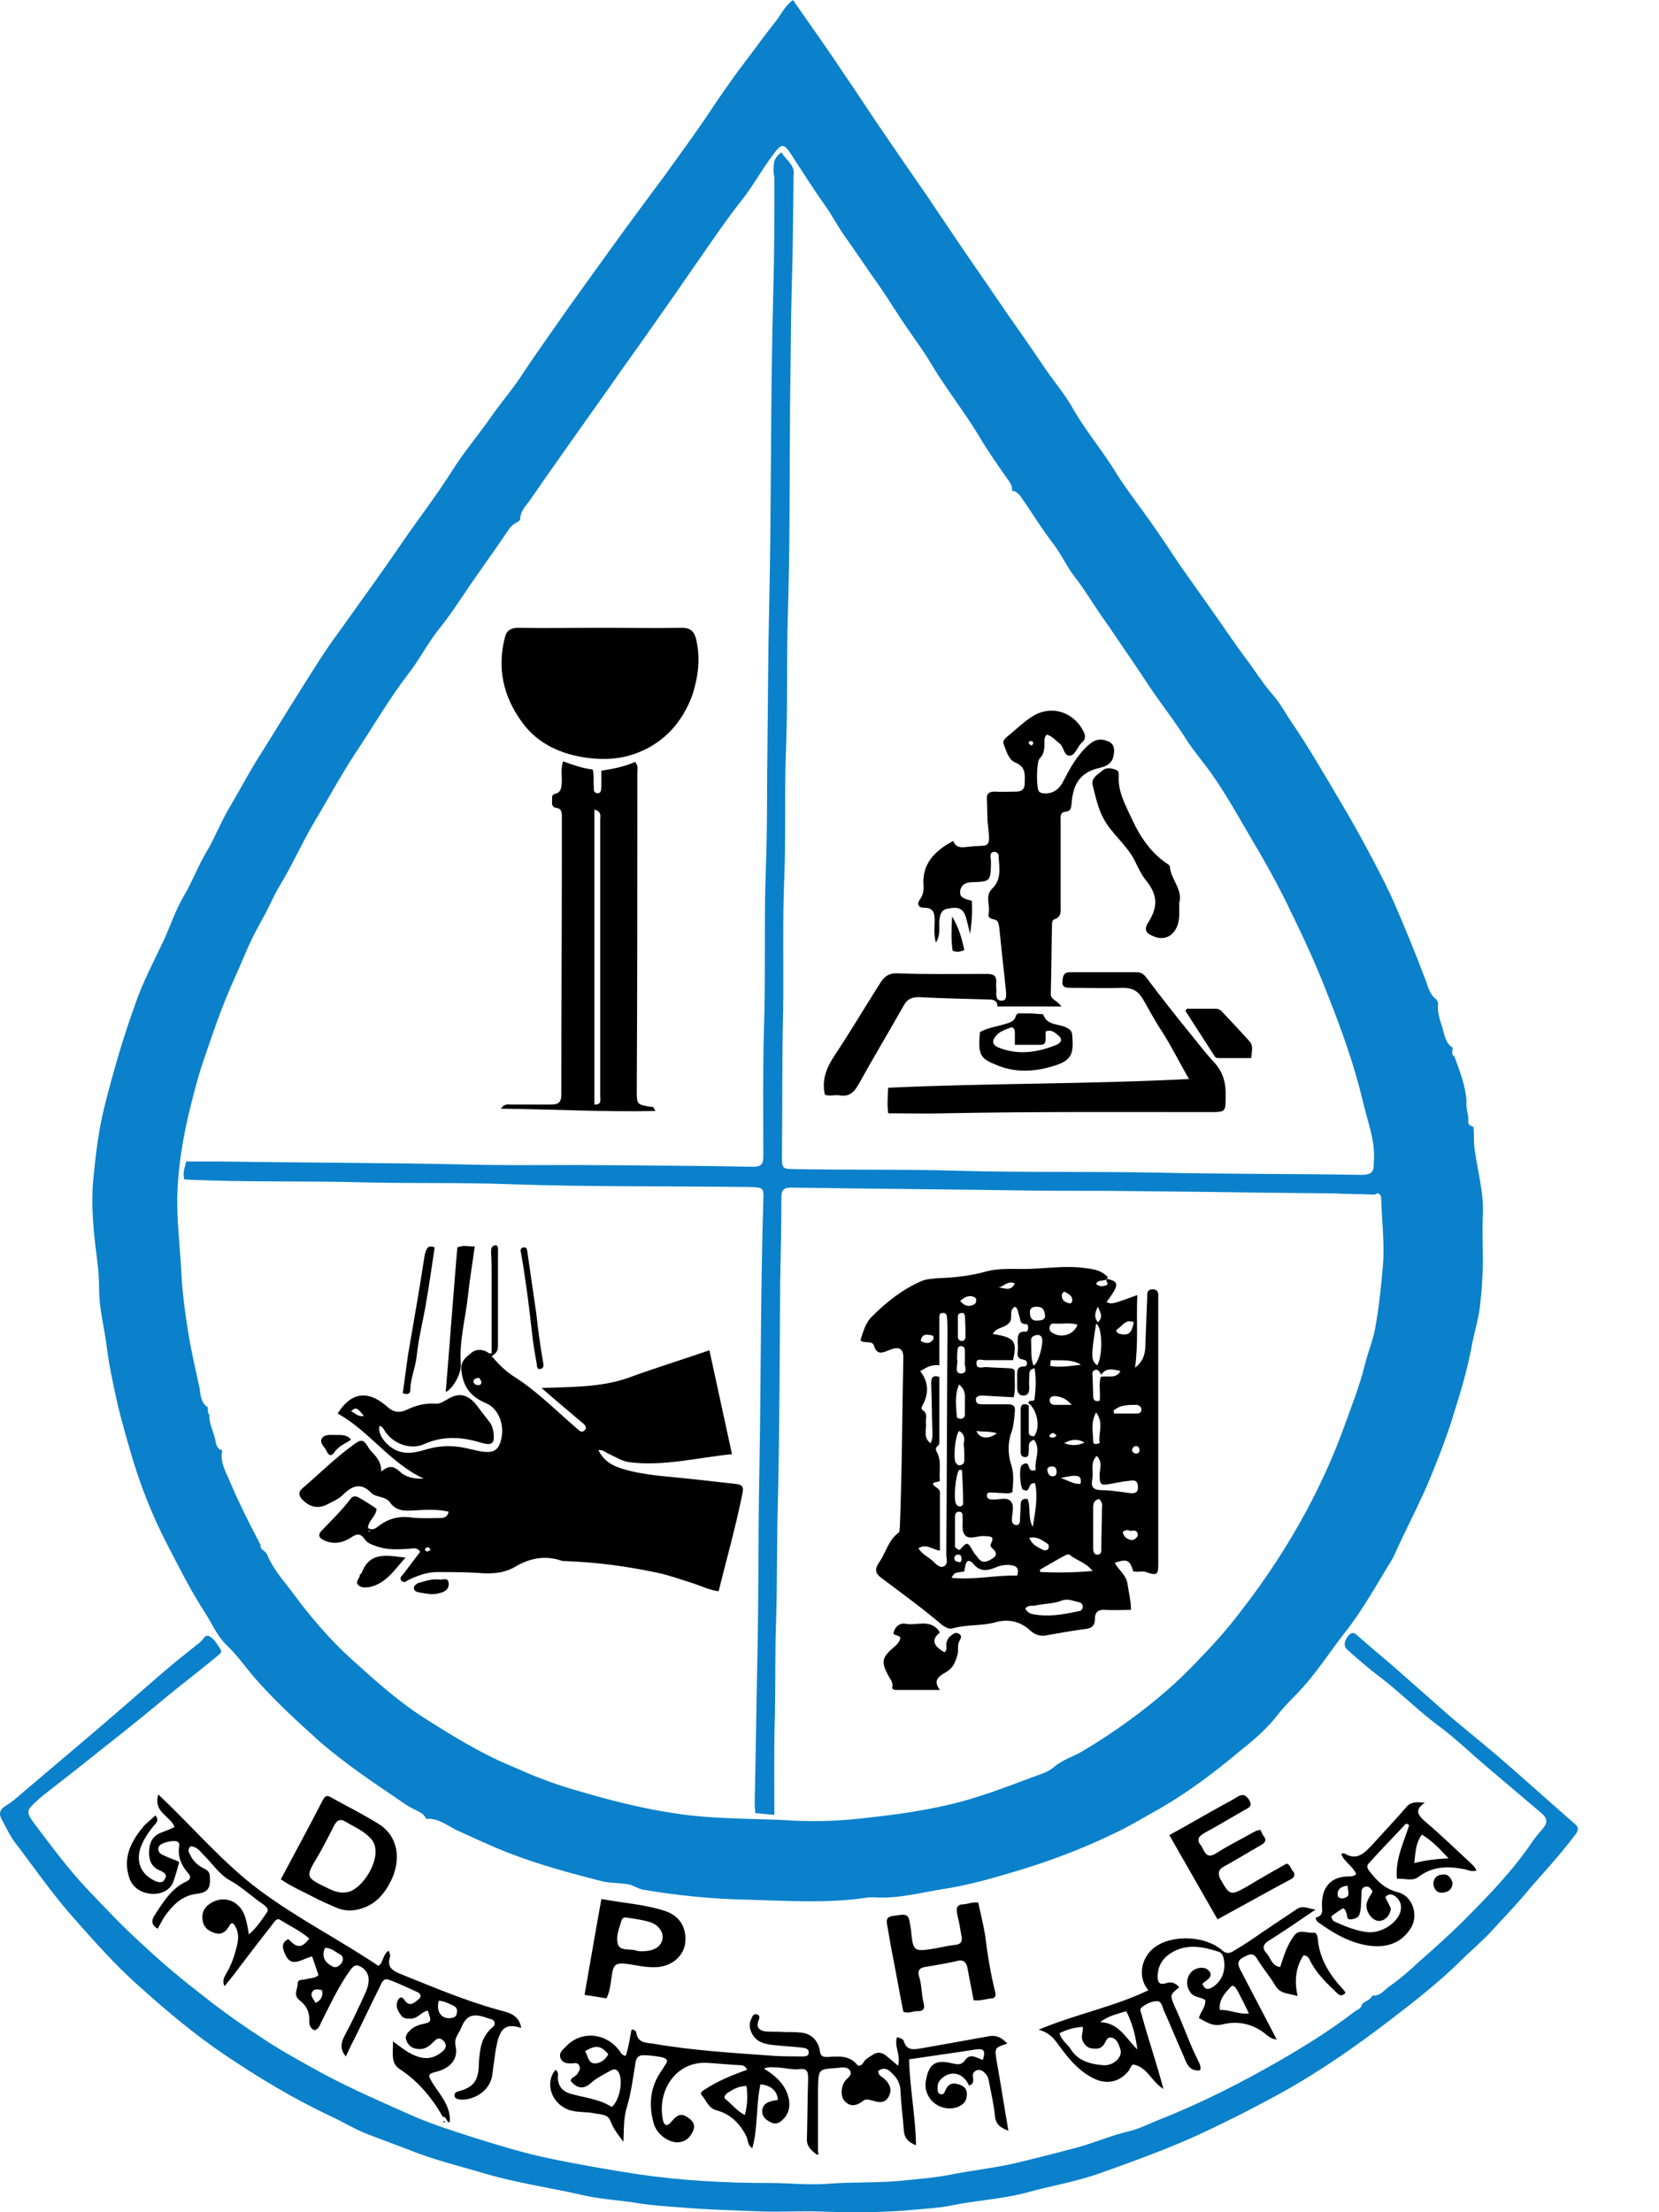
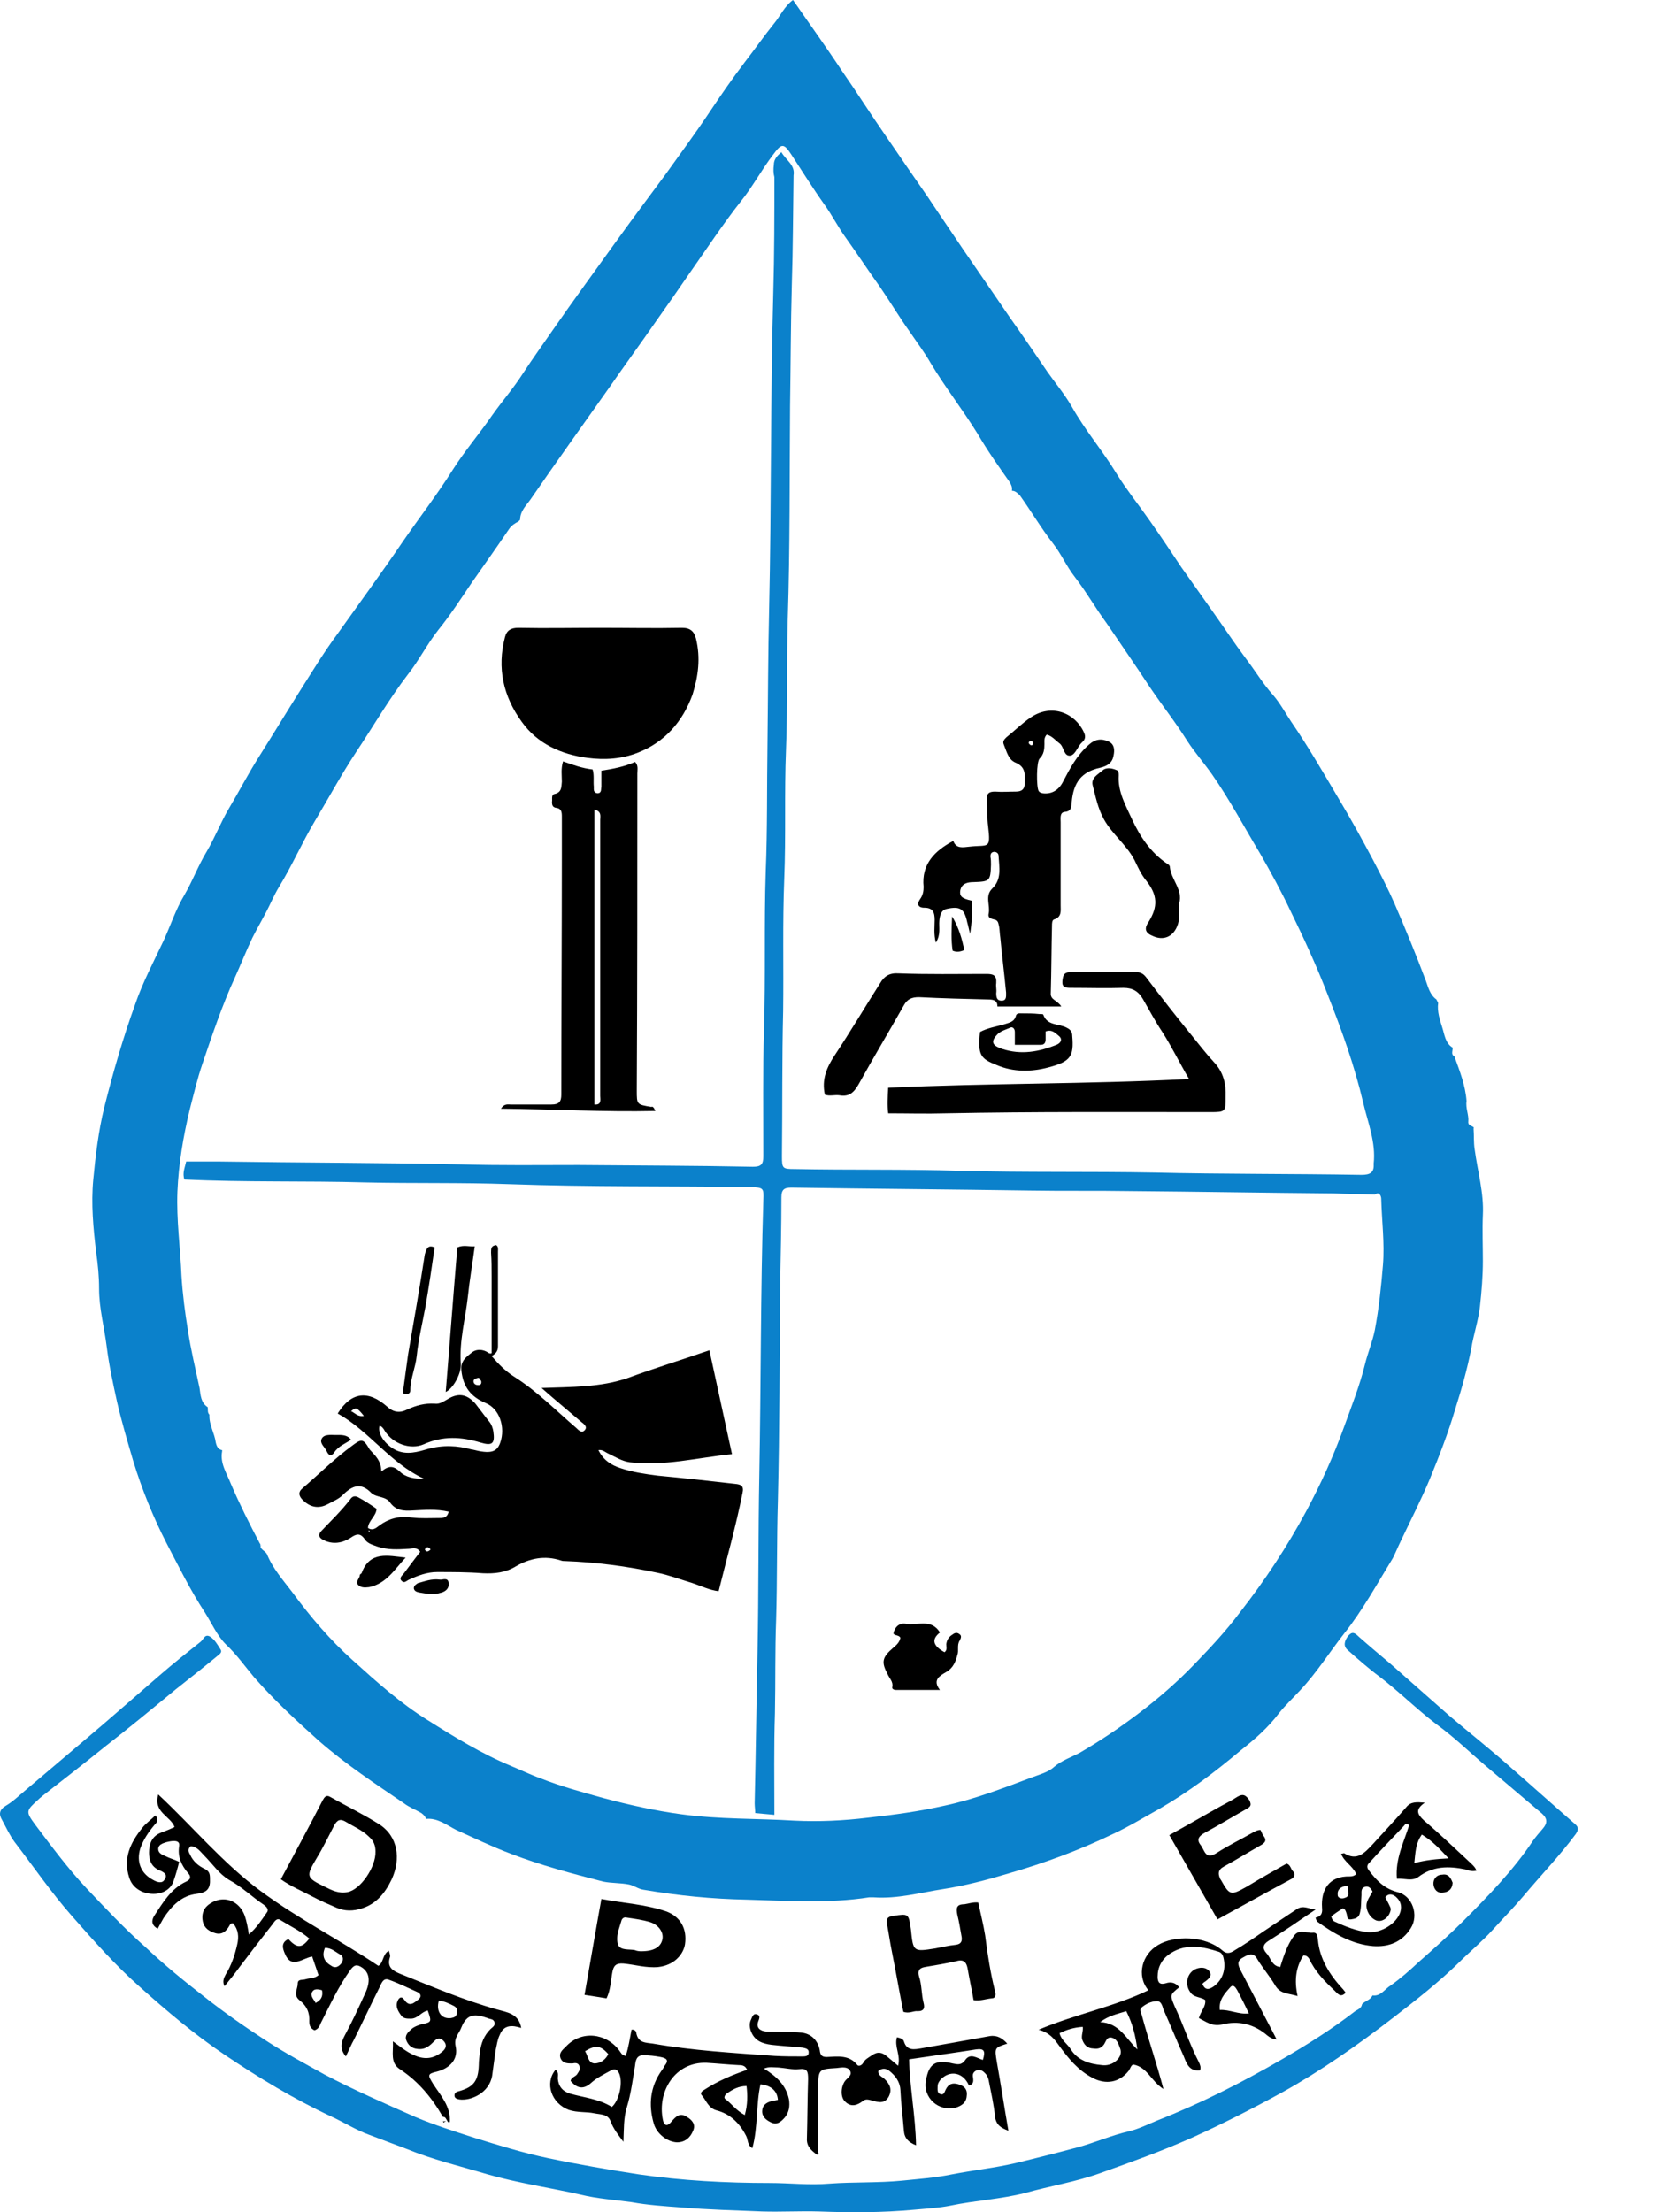
<svg xmlns="http://www.w3.org/2000/svg" width="18" height="24" viewBox="0 0 18 24" fill="none">
  <path d="M15.78 11.46C15.837 11.618 15.9 11.775 15.912 11.946C15.9 12.021 15.938 12.097 15.931 12.166C15.925 12.21 15.963 12.21 15.988 12.229C15.988 12.236 15.994 12.236 15.988 12.242C15.994 12.317 15.988 12.393 16 12.469C16.032 12.708 16.101 12.941 16.089 13.181C16.082 13.344 16.089 13.514 16.089 13.678C16.089 13.842 16.076 14.006 16.057 14.176C16.038 14.334 15.988 14.478 15.963 14.63C15.919 14.857 15.856 15.077 15.786 15.297C15.711 15.55 15.616 15.795 15.515 16.041C15.421 16.268 15.307 16.488 15.2 16.715C15.169 16.778 15.144 16.841 15.112 16.904C14.942 17.181 14.784 17.471 14.583 17.723C14.425 17.925 14.287 18.145 14.11 18.334C14.035 18.416 13.947 18.498 13.877 18.586C13.758 18.744 13.613 18.87 13.461 18.99C13.184 19.223 12.901 19.437 12.586 19.62C12.416 19.714 12.252 19.815 12.075 19.897C11.71 20.073 11.332 20.212 10.941 20.325C10.708 20.395 10.469 20.458 10.229 20.495C9.984 20.533 9.738 20.602 9.48 20.584C9.461 20.584 9.448 20.584 9.429 20.584C8.988 20.653 8.541 20.621 8.1 20.609C7.728 20.602 7.356 20.565 6.985 20.502C6.928 20.495 6.884 20.458 6.827 20.445C6.733 20.426 6.638 20.432 6.544 20.413C6.203 20.325 5.869 20.237 5.542 20.111C5.34 20.035 5.145 19.941 4.95 19.853C4.849 19.802 4.748 19.72 4.622 19.733C4.616 19.708 4.597 19.689 4.572 19.67C4.508 19.632 4.439 19.607 4.382 19.563C4.067 19.349 3.752 19.141 3.463 18.889C3.217 18.668 2.977 18.448 2.757 18.196C2.656 18.076 2.568 17.95 2.448 17.837C2.354 17.742 2.297 17.61 2.221 17.49C2.064 17.251 1.938 16.992 1.806 16.74C1.661 16.457 1.541 16.161 1.446 15.852C1.383 15.638 1.32 15.424 1.27 15.209C1.226 15.008 1.182 14.806 1.157 14.604C1.131 14.396 1.075 14.195 1.075 13.981C1.075 13.848 1.062 13.716 1.043 13.584C1.012 13.325 0.987 13.061 1.012 12.796C1.037 12.532 1.068 12.273 1.131 12.015C1.226 11.637 1.333 11.265 1.465 10.9C1.547 10.66 1.667 10.434 1.774 10.207C1.85 10.043 1.906 9.867 2.001 9.709C2.089 9.558 2.152 9.388 2.24 9.243C2.329 9.092 2.392 8.928 2.48 8.777C2.593 8.588 2.694 8.392 2.814 8.203C2.965 7.964 3.11 7.724 3.261 7.485C3.393 7.277 3.519 7.069 3.664 6.874C3.897 6.546 4.137 6.219 4.364 5.885C4.546 5.62 4.742 5.368 4.912 5.097C5.044 4.889 5.202 4.706 5.34 4.505C5.447 4.354 5.573 4.209 5.674 4.051C5.781 3.887 5.895 3.73 6.008 3.566C6.222 3.257 6.449 2.949 6.67 2.64C6.852 2.388 7.035 2.142 7.218 1.896C7.375 1.676 7.539 1.455 7.69 1.229C7.816 1.04 7.942 0.857 8.081 0.674C8.188 0.536 8.289 0.391 8.396 0.258C8.465 0.176 8.509 0.069 8.604 0C8.787 0.265 8.969 0.517 9.139 0.775C9.297 1.002 9.448 1.241 9.606 1.468C9.757 1.689 9.908 1.909 10.066 2.136C10.191 2.325 10.318 2.508 10.444 2.697C10.614 2.942 10.784 3.194 10.954 3.44C11.092 3.635 11.231 3.837 11.363 4.032C11.452 4.158 11.552 4.278 11.628 4.41C11.773 4.669 11.968 4.895 12.12 5.147C12.227 5.318 12.353 5.475 12.472 5.645C12.592 5.815 12.705 5.985 12.819 6.156C12.926 6.307 13.033 6.458 13.14 6.609C13.266 6.786 13.386 6.968 13.518 7.145C13.619 7.277 13.701 7.416 13.814 7.542C13.89 7.63 13.947 7.737 14.01 7.831C14.192 8.096 14.356 8.38 14.52 8.657C14.652 8.877 14.778 9.104 14.898 9.331C14.98 9.488 15.062 9.646 15.131 9.804C15.251 10.081 15.364 10.358 15.471 10.642C15.496 10.711 15.515 10.793 15.585 10.843C15.591 10.856 15.597 10.868 15.604 10.881C15.591 10.975 15.623 11.064 15.648 11.146C15.673 11.221 15.679 11.316 15.761 11.366V11.372C15.761 11.404 15.742 11.442 15.78 11.46ZM10.979 5.324C10.985 5.286 10.973 5.261 10.954 5.229C10.834 5.059 10.714 4.889 10.607 4.706C10.444 4.442 10.255 4.202 10.097 3.938C10.028 3.818 9.946 3.711 9.87 3.598C9.757 3.44 9.656 3.27 9.543 3.106C9.417 2.93 9.297 2.747 9.171 2.571C9.089 2.457 9.026 2.331 8.944 2.218C8.818 2.041 8.705 1.859 8.585 1.676C8.503 1.55 8.478 1.556 8.39 1.676C8.264 1.84 8.169 2.022 8.037 2.186C7.848 2.426 7.678 2.684 7.501 2.936C7.375 3.119 7.249 3.301 7.123 3.478C6.953 3.724 6.777 3.963 6.607 4.209C6.323 4.612 6.033 5.015 5.756 5.418C5.712 5.481 5.643 5.544 5.643 5.639C5.636 5.645 5.63 5.652 5.624 5.658C5.586 5.677 5.548 5.702 5.523 5.74C5.391 5.935 5.252 6.13 5.12 6.319C5 6.496 4.887 6.672 4.754 6.836C4.635 6.987 4.546 7.164 4.427 7.315C4.219 7.586 4.049 7.882 3.86 8.165C3.702 8.405 3.563 8.663 3.412 8.915C3.274 9.148 3.167 9.394 3.028 9.621C2.971 9.715 2.933 9.81 2.883 9.904C2.833 9.999 2.782 10.087 2.738 10.175C2.669 10.32 2.612 10.465 2.549 10.604C2.41 10.906 2.303 11.227 2.196 11.542C2.14 11.706 2.102 11.87 2.058 12.04C1.988 12.33 1.938 12.626 1.925 12.928C1.913 13.237 1.957 13.54 1.969 13.842C1.982 14.044 2.007 14.239 2.039 14.434C2.07 14.642 2.121 14.85 2.165 15.058C2.177 15.134 2.177 15.216 2.253 15.266C2.259 15.291 2.247 15.323 2.272 15.348C2.266 15.455 2.329 15.55 2.341 15.65C2.347 15.675 2.36 15.726 2.41 15.732C2.41 15.739 2.41 15.739 2.41 15.745C2.385 15.877 2.461 15.984 2.505 16.098C2.599 16.318 2.707 16.532 2.82 16.747L2.826 16.753C2.814 16.81 2.877 16.822 2.896 16.86C2.959 17.017 3.072 17.143 3.173 17.276C3.368 17.541 3.582 17.793 3.828 18.013C4.086 18.246 4.345 18.479 4.641 18.662C4.931 18.845 5.227 19.027 5.548 19.16C5.655 19.204 5.756 19.254 5.863 19.292C6.084 19.38 6.317 19.443 6.544 19.506C6.827 19.582 7.111 19.645 7.394 19.683C7.804 19.739 8.213 19.727 8.623 19.752C8.887 19.765 9.152 19.752 9.417 19.72C9.7 19.689 9.977 19.651 10.255 19.588C10.576 19.519 10.885 19.399 11.187 19.286C11.269 19.254 11.37 19.229 11.433 19.172C11.521 19.097 11.622 19.065 11.716 19.015C11.943 18.883 12.157 18.738 12.365 18.58C12.573 18.422 12.775 18.246 12.957 18.057C13.134 17.874 13.304 17.692 13.455 17.49C13.726 17.143 13.966 16.778 14.173 16.394C14.331 16.098 14.47 15.795 14.583 15.48C14.665 15.253 14.753 15.033 14.81 14.8C14.841 14.674 14.892 14.554 14.917 14.428C14.961 14.195 14.986 13.956 15.005 13.722C15.024 13.483 14.992 13.244 14.986 13.004C14.986 12.979 14.967 12.922 14.917 12.96C14.766 12.954 14.614 12.954 14.47 12.947C13.732 12.941 13.002 12.928 12.264 12.922C11.905 12.916 11.54 12.922 11.181 12.916C10.318 12.903 9.448 12.897 8.585 12.884C8.503 12.884 8.478 12.91 8.478 12.992C8.478 13.3 8.471 13.603 8.465 13.911C8.459 14.705 8.459 15.493 8.44 16.287C8.427 16.715 8.434 17.143 8.421 17.572C8.408 17.912 8.415 18.246 8.408 18.586C8.396 18.952 8.402 19.323 8.402 19.689C8.333 19.683 8.264 19.676 8.194 19.67C8.194 19.632 8.188 19.601 8.188 19.563C8.201 19.009 8.207 18.46 8.219 17.906C8.232 17.276 8.226 16.646 8.238 16.016C8.257 15.02 8.251 14.018 8.282 13.023C8.289 12.884 8.282 12.884 8.138 12.878C7.268 12.866 6.399 12.878 5.529 12.847C5.006 12.828 4.49 12.84 3.967 12.828C3.311 12.809 2.656 12.828 2.001 12.796C1.976 12.727 2.007 12.664 2.02 12.601C2.14 12.601 2.259 12.601 2.379 12.601C3.248 12.614 4.124 12.614 4.994 12.632C5.422 12.645 5.851 12.639 6.279 12.639C6.909 12.645 7.539 12.645 8.169 12.658C8.257 12.658 8.282 12.632 8.282 12.544C8.282 12.084 8.276 11.624 8.289 11.164C8.308 10.597 8.289 10.03 8.308 9.457C8.327 8.997 8.32 8.537 8.327 8.077C8.333 7.586 8.333 7.094 8.345 6.603C8.371 5.462 8.358 4.316 8.39 3.175C8.402 2.76 8.402 2.337 8.402 1.922C8.39 1.878 8.39 1.833 8.396 1.789C8.396 1.726 8.434 1.689 8.478 1.651C8.528 1.739 8.629 1.789 8.61 1.903C8.604 2.3 8.604 2.697 8.591 3.094C8.579 3.528 8.579 3.969 8.572 4.404C8.566 5.173 8.572 5.941 8.547 6.716C8.534 7.189 8.547 7.661 8.528 8.134C8.509 8.6 8.528 9.066 8.509 9.533C8.49 10.011 8.503 10.49 8.497 10.969C8.484 11.492 8.49 12.015 8.484 12.544C8.484 12.677 8.49 12.683 8.623 12.683C9.221 12.695 9.82 12.683 10.418 12.702C11.124 12.721 11.823 12.708 12.529 12.721C13.279 12.739 14.022 12.733 14.772 12.746C14.866 12.746 14.911 12.721 14.904 12.626C14.93 12.393 14.841 12.179 14.791 11.965C14.696 11.561 14.558 11.177 14.406 10.793C14.287 10.484 14.148 10.181 14.003 9.885C13.902 9.671 13.789 9.463 13.669 9.255C13.499 8.972 13.342 8.676 13.153 8.405C13.065 8.279 12.964 8.165 12.882 8.039C12.756 7.838 12.611 7.655 12.479 7.46C12.327 7.227 12.164 6.994 12.006 6.76C11.886 6.597 11.786 6.42 11.659 6.256C11.571 6.143 11.515 6.011 11.426 5.897C11.294 5.727 11.187 5.544 11.061 5.368C11.048 5.362 11.023 5.324 10.979 5.324Z" fill="#0B81CB" />
  <path d="M14.778 21.743C14.816 21.705 14.867 21.699 14.892 21.648C14.98 21.661 15.024 21.579 15.087 21.541C15.194 21.466 15.295 21.377 15.389 21.289C15.553 21.144 15.717 20.999 15.875 20.842C16.145 20.571 16.416 20.294 16.631 19.972C16.662 19.928 16.7 19.884 16.738 19.84C16.788 19.783 16.794 19.733 16.731 19.676C16.536 19.512 16.347 19.349 16.152 19.185C15.963 19.027 15.786 18.851 15.585 18.706C15.37 18.542 15.181 18.353 14.967 18.189C14.848 18.101 14.734 18 14.621 17.9C14.57 17.855 14.589 17.799 14.627 17.748C14.671 17.698 14.696 17.711 14.741 17.755C14.854 17.855 14.967 17.95 15.087 18.051C15.301 18.24 15.515 18.429 15.73 18.618C15.938 18.794 16.152 18.964 16.353 19.141C16.599 19.355 16.845 19.576 17.09 19.79C17.135 19.828 17.122 19.859 17.097 19.897C16.92 20.136 16.712 20.351 16.523 20.577C16.416 20.703 16.303 20.817 16.196 20.936C16.082 21.062 15.944 21.176 15.824 21.296C15.604 21.51 15.364 21.699 15.118 21.888C14.734 22.184 14.331 22.467 13.909 22.701C13.588 22.877 13.266 23.041 12.932 23.192C12.605 23.337 12.271 23.457 11.937 23.576C11.672 23.671 11.395 23.715 11.124 23.791C10.853 23.86 10.582 23.872 10.311 23.929C10.185 23.954 10.053 23.961 9.921 23.973C9.574 24.005 9.234 24.005 8.887 23.992C8.679 23.986 8.478 23.998 8.27 23.992C7.974 23.98 7.684 23.973 7.388 23.948C7.211 23.935 7.029 23.923 6.852 23.891C6.67 23.866 6.481 23.854 6.298 23.809C5.964 23.734 5.617 23.683 5.29 23.589C4.994 23.501 4.698 23.431 4.408 23.312C4.275 23.261 4.137 23.211 4.005 23.16C3.866 23.11 3.727 23.022 3.589 22.959C3.185 22.77 2.801 22.537 2.436 22.291C2.108 22.07 1.812 21.819 1.522 21.56C1.251 21.321 1.012 21.05 0.779 20.785C0.552 20.527 0.363 20.25 0.155 19.979C0.105 19.909 0.067 19.828 0.023 19.746C-0.015 19.683 -0.009 19.632 0.067 19.588C0.142 19.544 0.212 19.475 0.281 19.418C0.489 19.242 0.697 19.065 0.905 18.889C1.182 18.656 1.453 18.416 1.73 18.177C1.875 18.051 2.026 17.931 2.177 17.811C2.209 17.786 2.221 17.723 2.278 17.755C2.329 17.786 2.36 17.843 2.392 17.893C2.417 17.931 2.373 17.95 2.354 17.969C2.209 18.089 2.058 18.208 1.906 18.328C1.654 18.536 1.402 18.744 1.144 18.945C0.917 19.128 0.69 19.305 0.464 19.481C0.451 19.494 0.432 19.506 0.42 19.519C0.281 19.645 0.275 19.651 0.382 19.796C0.558 20.029 0.735 20.269 0.936 20.483C1.144 20.703 1.352 20.924 1.579 21.125C1.78 21.314 1.995 21.491 2.215 21.661C2.429 21.831 2.656 21.989 2.889 22.14C3.091 22.272 3.305 22.386 3.519 22.505C3.841 22.675 4.175 22.82 4.502 22.965C4.71 23.053 4.931 23.123 5.145 23.192C5.41 23.274 5.674 23.356 5.945 23.413C6.273 23.482 6.6 23.538 6.928 23.589C7.4 23.658 7.879 23.683 8.352 23.683C8.566 23.683 8.78 23.709 9.001 23.69C9.259 23.671 9.524 23.683 9.782 23.658C9.965 23.639 10.147 23.627 10.33 23.589C10.557 23.545 10.79 23.52 11.011 23.469C11.244 23.413 11.47 23.356 11.704 23.293C11.886 23.242 12.056 23.167 12.245 23.123C12.353 23.098 12.453 23.047 12.56 23.003C13.027 22.82 13.474 22.593 13.909 22.341C14.18 22.184 14.451 22.014 14.703 21.819C14.734 21.8 14.772 21.787 14.778 21.743Z" fill="#0B81CB" />
  <path d="M4.805 22.965C4.685 22.757 4.54 22.581 4.338 22.448C4.231 22.379 4.269 22.266 4.263 22.146C4.357 22.215 4.433 22.278 4.527 22.31C4.635 22.348 4.729 22.323 4.811 22.247C4.849 22.209 4.842 22.171 4.811 22.14C4.779 22.108 4.748 22.108 4.716 22.14C4.666 22.19 4.616 22.241 4.527 22.228C4.464 22.222 4.427 22.184 4.408 22.134C4.389 22.083 4.427 22.045 4.464 22.014C4.49 21.989 4.527 21.976 4.565 21.963C4.685 21.938 4.685 21.938 4.641 21.812C4.572 21.825 4.534 21.9 4.458 21.9C4.414 21.9 4.376 21.9 4.351 21.863C4.319 21.819 4.288 21.768 4.313 21.711C4.326 21.674 4.357 21.648 4.389 21.699C4.446 21.781 4.496 21.724 4.54 21.692C4.572 21.667 4.572 21.63 4.527 21.611C4.427 21.567 4.326 21.516 4.219 21.478C4.156 21.453 4.137 21.522 4.118 21.56C4.023 21.749 3.935 21.938 3.841 22.127C3.809 22.184 3.784 22.247 3.752 22.31C3.689 22.234 3.696 22.165 3.74 22.083C3.822 21.932 3.891 21.781 3.96 21.63C4.023 21.497 4.011 21.403 3.929 21.346C3.872 21.308 3.841 21.314 3.797 21.378C3.671 21.554 3.582 21.749 3.482 21.945C3.469 21.976 3.456 22.014 3.412 22.026C3.374 22.008 3.356 21.982 3.356 21.932C3.362 21.831 3.324 21.756 3.248 21.699C3.179 21.642 3.23 21.579 3.23 21.522C3.23 21.466 3.28 21.485 3.318 21.472C3.362 21.459 3.412 21.466 3.456 21.428C3.431 21.358 3.412 21.296 3.387 21.226C3.28 21.245 3.16 21.365 3.091 21.195C3.066 21.138 3.047 21.075 3.129 21.037C3.223 21.138 3.274 21.138 3.356 21.031C3.261 20.949 3.141 20.892 3.04 20.829C3.003 20.804 2.977 20.848 2.959 20.873C2.839 21.025 2.719 21.182 2.599 21.34C2.549 21.409 2.499 21.472 2.436 21.548C2.41 21.497 2.429 21.459 2.448 21.422C2.511 21.321 2.549 21.207 2.574 21.094C2.593 21.012 2.587 20.936 2.53 20.867C2.511 20.861 2.499 20.873 2.492 20.886C2.455 20.955 2.404 20.999 2.322 20.968C2.247 20.943 2.203 20.899 2.196 20.817C2.19 20.729 2.234 20.672 2.31 20.634C2.448 20.565 2.599 20.628 2.656 20.785C2.675 20.842 2.688 20.905 2.7 20.987C2.788 20.911 2.839 20.829 2.896 20.747C2.921 20.716 2.889 20.684 2.864 20.666C2.732 20.577 2.625 20.47 2.486 20.395C2.379 20.332 2.303 20.218 2.215 20.13C2.171 20.086 2.14 20.035 2.07 20.029C2.032 20.061 2.045 20.092 2.064 20.124C2.095 20.193 2.152 20.243 2.221 20.275C2.272 20.3 2.278 20.332 2.278 20.382C2.284 20.489 2.247 20.533 2.133 20.546C1.969 20.565 1.862 20.678 1.774 20.81C1.755 20.842 1.736 20.88 1.711 20.924C1.642 20.886 1.642 20.836 1.673 20.785C1.768 20.64 1.856 20.489 2.02 20.413C2.077 20.388 2.07 20.351 2.039 20.319C1.969 20.237 1.925 20.143 1.944 20.029C1.951 19.985 1.925 19.973 1.888 19.973C1.856 19.973 1.831 19.979 1.806 19.985C1.768 19.998 1.717 20.01 1.717 20.061C1.717 20.105 1.762 20.124 1.793 20.136C1.843 20.162 1.894 20.174 1.944 20.199C1.925 20.275 1.906 20.344 1.881 20.413C1.85 20.502 1.755 20.552 1.648 20.546C1.535 20.54 1.434 20.477 1.402 20.369C1.333 20.162 1.415 19.991 1.541 19.834C1.579 19.783 1.635 19.746 1.686 19.695C1.724 19.739 1.705 19.771 1.673 19.802C1.61 19.878 1.554 19.96 1.522 20.054C1.478 20.199 1.528 20.325 1.661 20.395C1.705 20.42 1.762 20.439 1.787 20.388C1.825 20.332 1.768 20.306 1.724 20.288C1.642 20.25 1.617 20.18 1.617 20.099C1.617 20.004 1.648 19.922 1.743 19.884C1.793 19.865 1.843 19.846 1.894 19.821C1.85 19.701 1.661 19.664 1.717 19.468C2.095 19.821 2.417 20.212 2.826 20.514C3.236 20.817 3.683 21.044 4.105 21.327C4.162 21.296 4.149 21.201 4.219 21.163C4.225 21.188 4.238 21.214 4.231 21.233C4.193 21.346 4.269 21.384 4.345 21.415C4.691 21.554 5.031 21.699 5.391 21.8C5.498 21.831 5.63 21.844 5.655 22.001C5.561 21.97 5.466 21.963 5.422 22.077C5.397 22.127 5.391 22.184 5.378 22.241C5.365 22.329 5.353 22.423 5.34 22.518C5.309 22.707 5.107 22.795 4.981 22.776C4.956 22.77 4.931 22.764 4.931 22.732C4.931 22.707 4.95 22.694 4.975 22.688C5.139 22.644 5.189 22.575 5.195 22.404C5.195 22.354 5.202 22.31 5.208 22.259C5.22 22.165 5.252 22.083 5.321 22.014C5.34 21.995 5.378 21.976 5.365 21.938C5.353 21.9 5.315 21.907 5.29 21.894C5.164 21.85 5.069 21.837 5.006 21.995C4.981 22.064 4.924 22.102 4.943 22.197C4.975 22.335 4.887 22.436 4.742 22.474C4.635 22.499 4.641 22.512 4.698 22.606C4.779 22.732 4.893 22.852 4.88 23.022C4.874 23.022 4.868 23.022 4.861 23.022C4.836 22.984 4.836 22.965 4.805 22.965ZM4.761 21.705C4.729 21.819 4.786 21.907 4.893 21.894C4.924 21.888 4.95 21.881 4.956 21.844C4.962 21.812 4.962 21.781 4.924 21.762C4.874 21.737 4.824 21.711 4.761 21.705ZM3.526 21.132C3.488 21.22 3.519 21.283 3.595 21.327C3.639 21.359 3.677 21.333 3.702 21.302C3.727 21.27 3.727 21.226 3.696 21.207C3.645 21.182 3.601 21.132 3.526 21.132ZM3.494 21.592C3.45 21.579 3.406 21.573 3.387 21.611C3.362 21.655 3.406 21.692 3.425 21.73C3.482 21.699 3.507 21.661 3.494 21.592Z" fill="black" />
  <path d="M4.842 23.009C4.83 23.015 4.824 23.022 4.811 23.028C4.811 23.022 4.811 23.022 4.805 23.015C4.817 23.015 4.83 23.015 4.842 23.009Z" fill="black" />
  <path d="M7.111 12.053C6.55 12.065 6.002 12.034 5.435 12.028C5.473 11.971 5.51 11.983 5.542 11.983C5.687 11.983 5.838 11.983 5.983 11.983C6.065 11.983 6.09 11.952 6.09 11.876C6.09 11.02 6.096 10.156 6.096 9.299C6.096 9.155 6.096 9.003 6.096 8.858C6.096 8.808 6.09 8.77 6.033 8.764C5.995 8.758 5.989 8.732 5.989 8.701C5.995 8.669 5.977 8.619 6.021 8.613C6.096 8.594 6.09 8.537 6.096 8.48C6.096 8.411 6.084 8.342 6.109 8.26C6.216 8.298 6.317 8.335 6.43 8.348C6.449 8.411 6.436 8.474 6.443 8.537C6.443 8.562 6.436 8.6 6.481 8.606C6.531 8.606 6.518 8.562 6.525 8.537C6.525 8.48 6.525 8.424 6.525 8.361C6.651 8.342 6.777 8.317 6.89 8.266C6.928 8.304 6.915 8.348 6.915 8.392C6.915 9.539 6.915 10.686 6.909 11.832C6.909 11.983 6.909 11.983 7.067 12.009C7.079 12.002 7.092 12.009 7.111 12.053ZM6.449 11.983C6.531 11.99 6.512 11.927 6.512 11.889C6.512 11.416 6.512 10.95 6.512 10.478C6.512 9.948 6.512 9.425 6.512 8.896C6.512 8.858 6.531 8.802 6.449 8.783C6.449 9.854 6.449 10.919 6.449 11.983Z" fill="black" />
  <path d="M6.518 6.811C6.814 6.811 7.104 6.817 7.4 6.811C7.495 6.811 7.533 6.855 7.552 6.931C7.602 7.138 7.577 7.334 7.514 7.535C7.407 7.831 7.211 8.052 6.922 8.165C6.745 8.235 6.562 8.247 6.373 8.222C6.09 8.184 5.832 8.071 5.661 7.831C5.46 7.554 5.391 7.246 5.479 6.912C5.498 6.836 5.548 6.811 5.624 6.811C5.92 6.817 6.216 6.811 6.518 6.811Z" fill="black" />
  <path d="M10.544 9.772C10.551 9.892 10.544 10.011 10.525 10.131C10.513 10.087 10.507 10.049 10.494 10.005C10.463 9.86 10.418 9.829 10.274 9.86C10.21 9.873 10.198 9.93 10.192 9.986C10.185 10.062 10.21 10.137 10.154 10.226C10.129 10.131 10.141 10.056 10.141 9.98C10.141 9.898 10.122 9.848 10.028 9.848C9.958 9.848 9.946 9.804 9.984 9.753C10.015 9.709 10.021 9.665 10.021 9.621C9.996 9.375 10.141 9.23 10.343 9.123C10.374 9.211 10.45 9.192 10.513 9.186C10.721 9.161 10.752 9.224 10.721 8.966C10.708 8.871 10.714 8.777 10.708 8.676C10.702 8.606 10.733 8.588 10.796 8.588C10.872 8.594 10.948 8.588 11.023 8.588C11.086 8.588 11.118 8.562 11.118 8.499C11.118 8.411 11.137 8.323 11.017 8.273C10.941 8.241 10.922 8.153 10.891 8.077C10.878 8.046 10.891 8.027 10.916 8.002C11.011 7.926 11.092 7.844 11.187 7.781C11.414 7.63 11.666 7.737 11.76 7.945C11.779 7.983 11.779 8.02 11.742 8.052C11.691 8.096 11.672 8.184 11.616 8.197C11.54 8.21 11.546 8.102 11.496 8.065C11.452 8.033 11.414 7.983 11.357 7.97C11.326 8.002 11.332 8.039 11.332 8.071C11.332 8.128 11.326 8.184 11.281 8.228C11.244 8.26 11.244 8.537 11.269 8.581C11.281 8.6 11.294 8.6 11.313 8.606C11.414 8.619 11.489 8.569 11.534 8.48C11.609 8.336 11.685 8.191 11.817 8.077C11.88 8.02 11.949 8.008 12.031 8.046C12.094 8.077 12.094 8.14 12.082 8.197C12.069 8.273 12.019 8.31 11.937 8.329C11.735 8.373 11.647 8.487 11.628 8.701C11.622 8.751 11.628 8.802 11.553 8.808C11.496 8.814 11.508 8.877 11.508 8.921C11.508 9.224 11.508 9.52 11.508 9.822C11.508 9.879 11.521 9.948 11.439 9.974C11.414 9.98 11.414 10.018 11.414 10.043C11.408 10.289 11.408 10.528 11.401 10.774C11.395 10.849 11.471 10.849 11.515 10.919C11.269 10.919 11.048 10.919 10.822 10.919C10.822 10.856 10.784 10.843 10.721 10.843C10.469 10.837 10.223 10.831 9.971 10.818C9.895 10.818 9.845 10.837 9.807 10.906C9.643 11.196 9.473 11.479 9.316 11.763C9.265 11.851 9.215 11.902 9.108 11.883C9.057 11.876 9.001 11.895 8.95 11.876C8.913 11.713 8.969 11.58 9.057 11.448C9.228 11.19 9.385 10.925 9.549 10.667C9.593 10.591 9.65 10.553 9.751 10.56C10.066 10.572 10.381 10.566 10.702 10.566C10.777 10.566 10.815 10.579 10.809 10.667C10.803 10.698 10.815 10.736 10.809 10.774C10.809 10.818 10.815 10.856 10.866 10.856C10.922 10.856 10.916 10.812 10.916 10.768C10.897 10.566 10.872 10.371 10.853 10.169C10.847 10.131 10.847 10.093 10.841 10.056C10.834 10.03 10.834 9.993 10.803 9.98C10.765 9.967 10.714 9.967 10.727 9.911C10.746 9.822 10.683 9.722 10.765 9.64C10.872 9.539 10.841 9.407 10.834 9.281C10.834 9.255 10.803 9.236 10.777 9.243C10.752 9.249 10.746 9.268 10.746 9.293C10.752 9.325 10.752 9.35 10.752 9.381C10.746 9.558 10.74 9.564 10.563 9.57C10.5 9.57 10.431 9.583 10.418 9.665C10.412 9.722 10.431 9.747 10.544 9.772ZM11.187 8.039C11.174 8.039 11.162 8.046 11.162 8.058C11.162 8.071 11.174 8.077 11.181 8.083C11.193 8.09 11.206 8.083 11.206 8.071C11.219 8.046 11.2 8.046 11.187 8.039Z" fill="black" />
  <path d="M12.901 11.706C12.794 11.524 12.712 11.353 12.611 11.196C12.535 11.082 12.472 10.963 12.403 10.843C12.353 10.755 12.29 10.717 12.189 10.717C12 10.723 11.805 10.717 11.616 10.717C11.559 10.717 11.521 10.711 11.527 10.642C11.534 10.585 11.54 10.547 11.616 10.547C11.855 10.547 12.088 10.547 12.328 10.547C12.378 10.547 12.409 10.566 12.441 10.61C12.598 10.818 12.756 11.02 12.92 11.221C13.002 11.322 13.084 11.429 13.172 11.524C13.273 11.631 13.304 11.757 13.298 11.902C13.298 12.059 13.298 12.065 13.134 12.065C12.176 12.065 11.219 12.059 10.255 12.078C10.053 12.084 9.845 12.078 9.637 12.078C9.625 11.99 9.631 11.902 9.637 11.801C10.721 11.75 11.798 11.763 12.901 11.706Z" fill="black" />
  <path d="M12.794 9.797C12.794 9.892 12.8 9.955 12.781 10.024C12.737 10.163 12.623 10.213 12.498 10.15C12.422 10.118 12.416 10.068 12.46 10.005C12.567 9.835 12.56 9.709 12.434 9.551C12.378 9.482 12.346 9.407 12.309 9.331C12.22 9.161 12.063 9.047 11.975 8.884C11.912 8.77 11.886 8.638 11.855 8.518C11.836 8.436 11.918 8.399 11.968 8.354C12.006 8.323 12.069 8.335 12.113 8.354C12.138 8.361 12.138 8.392 12.138 8.411C12.126 8.588 12.214 8.739 12.283 8.89C12.371 9.079 12.485 9.249 12.661 9.369C12.674 9.375 12.693 9.388 12.693 9.407C12.705 9.539 12.838 9.659 12.794 9.797Z" fill="black" />
  <path d="M10.633 11.196C10.714 11.152 10.803 11.139 10.891 11.114C10.948 11.095 11.004 11.089 11.023 11.02C11.03 10.988 11.067 10.994 11.086 10.994C11.149 10.994 11.212 10.994 11.275 11.001C11.288 11.001 11.319 11.001 11.319 11.007C11.364 11.133 11.489 11.101 11.578 11.152C11.616 11.171 11.634 11.196 11.634 11.24C11.653 11.46 11.616 11.517 11.376 11.58C11.187 11.631 10.992 11.631 10.815 11.555C10.639 11.486 10.607 11.448 10.633 11.196ZM11.011 11.335C11.011 11.278 11.011 11.234 11.011 11.196C11.011 11.158 10.985 11.133 10.954 11.152C10.91 11.171 10.866 11.183 10.828 11.215C10.746 11.297 10.759 11.341 10.872 11.379C11.08 11.448 11.275 11.41 11.464 11.335C11.521 11.309 11.527 11.265 11.483 11.234C11.452 11.209 11.414 11.164 11.345 11.19C11.345 11.215 11.345 11.246 11.345 11.278C11.345 11.309 11.332 11.335 11.294 11.335C11.206 11.335 11.118 11.335 11.011 11.335Z" fill="black" />
-   <path d="M12.876 10.944C12.983 10.944 13.096 10.944 13.203 10.944C13.216 10.944 13.235 10.957 13.247 10.963C13.354 11.076 13.461 11.19 13.562 11.303C13.6 11.347 13.581 11.41 13.575 11.479C13.455 11.479 13.342 11.479 13.228 11.479C13.216 11.479 13.197 11.479 13.184 11.467C13.077 11.303 12.97 11.133 12.863 10.969C12.863 10.963 12.869 10.957 12.876 10.944Z" fill="black" />
  <path d="M10.33 9.942C10.406 10.068 10.437 10.188 10.463 10.307C10.418 10.326 10.381 10.333 10.336 10.314C10.318 10.2 10.324 10.081 10.33 9.942Z" fill="black" />
  <path d="M4.137 15.965C4.219 15.896 4.269 15.902 4.338 15.965C4.401 16.028 4.502 16.047 4.597 16.041C4.231 15.871 4.005 15.524 3.664 15.335C3.809 15.102 3.992 15.077 4.2 15.26C4.275 15.329 4.345 15.329 4.42 15.291C4.515 15.247 4.609 15.222 4.716 15.228C4.767 15.235 4.805 15.209 4.849 15.184C4.969 15.108 5.063 15.121 5.158 15.228C5.208 15.291 5.258 15.361 5.309 15.424C5.334 15.455 5.347 15.493 5.353 15.531C5.372 15.663 5.34 15.688 5.214 15.65C5.006 15.587 4.805 15.575 4.597 15.669C4.452 15.732 4.263 15.663 4.175 15.524C4.162 15.499 4.143 15.474 4.118 15.468C4.093 15.556 4.181 15.675 4.294 15.732C4.414 15.789 4.534 15.751 4.641 15.72C4.805 15.675 4.962 15.682 5.12 15.726H5.126C5.321 15.776 5.391 15.757 5.428 15.65C5.485 15.486 5.422 15.285 5.271 15.222C5.107 15.153 5.025 15.046 5.006 14.869C4.994 14.762 5.063 14.718 5.126 14.668C5.17 14.636 5.239 14.636 5.296 14.674C5.309 14.686 5.328 14.686 5.334 14.68C5.334 14.403 5.334 14.126 5.334 13.848C5.334 13.76 5.334 13.678 5.328 13.59C5.328 13.546 5.328 13.514 5.384 13.508C5.41 13.527 5.403 13.552 5.403 13.578C5.403 13.918 5.403 14.264 5.403 14.604C5.403 14.661 5.378 14.686 5.334 14.712C5.41 14.8 5.485 14.875 5.573 14.932C5.825 15.09 6.033 15.304 6.254 15.493C6.279 15.518 6.311 15.55 6.342 15.518C6.38 15.48 6.336 15.449 6.304 15.424C6.172 15.31 6.033 15.197 5.876 15.058C6.203 15.046 6.512 15.052 6.808 14.951C7.098 14.844 7.388 14.756 7.697 14.649C7.779 15.027 7.86 15.398 7.942 15.776C7.564 15.814 7.205 15.909 6.833 15.864C6.745 15.852 6.67 15.802 6.588 15.764C6.563 15.751 6.537 15.726 6.493 15.732C6.544 15.839 6.632 15.896 6.733 15.928C6.865 15.972 6.997 15.991 7.136 16.009C7.413 16.035 7.697 16.066 7.974 16.098C8.037 16.104 8.075 16.117 8.056 16.198C7.986 16.551 7.886 16.904 7.797 17.263C7.697 17.251 7.608 17.206 7.514 17.175C7.388 17.137 7.256 17.087 7.13 17.062C6.802 16.992 6.468 16.948 6.134 16.936C6.115 16.936 6.103 16.936 6.084 16.929C5.914 16.873 5.75 16.904 5.599 16.992C5.485 17.062 5.365 17.074 5.239 17.068C5.076 17.055 4.906 17.055 4.742 17.055C4.635 17.055 4.534 17.093 4.439 17.137C4.408 17.15 4.389 17.181 4.357 17.15C4.326 17.118 4.364 17.093 4.383 17.068C4.439 16.992 4.502 16.91 4.559 16.835C4.521 16.778 4.471 16.803 4.427 16.803C4.313 16.81 4.206 16.816 4.093 16.778C4.042 16.759 3.992 16.747 3.96 16.703C3.91 16.627 3.866 16.64 3.803 16.684C3.715 16.74 3.614 16.759 3.513 16.709C3.456 16.684 3.45 16.646 3.488 16.608C3.595 16.495 3.708 16.387 3.803 16.262C3.822 16.236 3.847 16.224 3.885 16.243C3.954 16.28 4.023 16.325 4.086 16.369C4.08 16.451 3.998 16.495 3.992 16.576C4.036 16.608 4.074 16.583 4.105 16.558C4.212 16.476 4.326 16.444 4.464 16.463C4.565 16.476 4.666 16.469 4.773 16.469C4.811 16.469 4.855 16.463 4.868 16.4C4.735 16.369 4.603 16.381 4.477 16.387C4.376 16.394 4.294 16.387 4.231 16.299C4.181 16.23 4.086 16.249 4.03 16.198C3.916 16.079 3.822 16.117 3.721 16.217C3.677 16.262 3.614 16.287 3.557 16.318C3.45 16.375 3.356 16.35 3.274 16.262C3.236 16.217 3.242 16.18 3.28 16.148C3.456 15.997 3.627 15.827 3.816 15.688C3.923 15.606 3.942 15.606 4.011 15.726C4.068 15.789 4.137 15.846 4.137 15.965ZM3.948 15.361C3.872 15.266 3.86 15.266 3.809 15.31C3.853 15.329 3.879 15.373 3.948 15.361ZM5.221 14.982C5.208 14.97 5.208 14.938 5.176 14.951C5.151 14.957 5.132 14.97 5.139 14.995C5.145 15.02 5.17 15.027 5.189 15.027C5.214 15.027 5.227 15.014 5.221 14.982ZM4.672 16.81C4.647 16.778 4.628 16.778 4.609 16.81C4.622 16.835 4.641 16.841 4.672 16.81ZM4.011 16.614C4.011 16.608 4.005 16.608 4.005 16.602L3.998 16.608C3.998 16.614 4.005 16.614 4.005 16.621L4.011 16.614Z" fill="black" />
  <path d="M4.962 13.533C5.032 13.502 5.088 13.527 5.151 13.521C5.126 13.71 5.095 13.886 5.076 14.069C5.05 14.308 4.981 14.548 5 14.8C5.006 14.894 4.924 15.058 4.836 15.102C4.88 14.573 4.918 14.05 4.962 13.533Z" fill="black" />
  <path d="M4.716 13.533C4.685 13.748 4.653 13.962 4.616 14.176C4.584 14.352 4.54 14.529 4.521 14.712C4.508 14.838 4.452 14.957 4.452 15.083C4.452 15.121 4.42 15.134 4.37 15.115C4.389 14.976 4.408 14.838 4.427 14.699C4.49 14.334 4.553 13.974 4.609 13.609C4.628 13.546 4.641 13.502 4.716 13.533Z" fill="black" />
  <path d="M4.401 16.898C4.282 17.024 4.193 17.181 4.004 17.219C3.954 17.225 3.916 17.225 3.885 17.194C3.853 17.156 3.904 17.125 3.904 17.087C3.904 17.081 3.916 17.074 3.923 17.068C4.011 16.822 4.212 16.879 4.401 16.898Z" fill="black" />
-   <path d="M5.895 14.793C5.901 14.819 5.895 14.844 5.869 14.85C5.832 14.863 5.825 14.831 5.825 14.806C5.806 14.699 5.787 14.592 5.775 14.485C5.743 14.189 5.706 13.899 5.655 13.603C5.649 13.578 5.636 13.54 5.68 13.533C5.724 13.527 5.718 13.571 5.724 13.596C5.756 13.817 5.787 14.031 5.819 14.252C5.838 14.428 5.863 14.611 5.895 14.793Z" fill="black" />
  <path d="M4.773 17.137C4.798 17.143 4.861 17.106 4.868 17.175C4.874 17.238 4.83 17.27 4.773 17.282C4.698 17.307 4.622 17.288 4.546 17.276C4.521 17.27 4.496 17.263 4.49 17.232C4.49 17.2 4.515 17.188 4.534 17.175C4.609 17.156 4.679 17.125 4.773 17.137Z" fill="black" />
  <path d="M3.809 15.619C3.746 15.663 3.671 15.688 3.627 15.757C3.601 15.795 3.57 15.802 3.545 15.745C3.526 15.701 3.469 15.663 3.488 15.613C3.513 15.556 3.589 15.568 3.645 15.568C3.702 15.568 3.765 15.562 3.809 15.619Z" fill="black" />
-   <path d="M9.335 14.541C9.366 14.447 9.391 14.346 9.467 14.277C9.625 14.119 9.795 13.987 9.996 13.899C10.053 13.874 10.116 13.874 10.173 13.867C10.355 13.861 10.532 13.842 10.708 13.792C10.828 13.76 10.966 13.767 11.099 13.767C11.313 13.767 11.534 13.729 11.748 13.754C11.849 13.767 11.943 13.773 12.019 13.855C12 13.918 11.918 13.867 11.893 13.93C11.931 13.962 11.968 13.956 12.006 13.943C12.038 13.918 11.981 13.893 12.012 13.874C12.145 13.905 12.145 13.937 12.006 14.126C12.063 14.151 12.063 14.151 12.34 14.05C12.327 14.308 12.353 14.567 12.315 14.838C12.416 14.762 12.428 14.668 12.428 14.567C12.434 14.403 12.441 14.239 12.447 14.075C12.447 14.037 12.441 13.987 12.51 13.987C12.573 13.993 12.567 14.037 12.567 14.075C12.567 14.573 12.567 15.064 12.567 15.562C12.567 16.035 12.567 16.507 12.567 16.98C12.567 17.081 12.548 17.093 12.453 17.062C12.428 17.049 12.397 17.049 12.371 17.049C12.346 17.055 12.321 17.049 12.296 17.049C12.258 16.923 12.233 16.91 12.094 16.954C12.138 17.036 12.22 17.087 12.233 17.181C12.245 17.27 12.271 17.364 12.271 17.465C12.176 17.465 12.082 17.471 11.993 17.465C11.924 17.459 11.88 17.484 11.88 17.559C11.88 17.635 11.849 17.666 11.773 17.673C11.628 17.692 11.489 17.717 11.351 17.742C11.288 17.755 11.231 17.736 11.181 17.692C11.067 17.585 10.935 17.559 10.784 17.604C10.639 17.641 10.488 17.622 10.336 17.666C10.299 17.679 10.261 17.654 10.229 17.635C10.015 17.452 9.788 17.288 9.562 17.118C9.492 17.068 9.492 17.017 9.536 16.954C9.612 16.847 9.637 16.709 9.751 16.627C9.763 16.621 9.757 16.589 9.763 16.57C9.788 15.953 9.788 15.335 9.801 14.724C9.801 14.636 9.757 14.604 9.662 14.642C9.587 14.668 9.517 14.718 9.48 14.592C9.454 14.541 9.379 14.579 9.335 14.541ZM10.771 14.472C11.011 14.51 11.036 14.548 10.992 14.756C10.891 14.756 10.79 14.756 10.689 14.756C10.652 14.756 10.588 14.73 10.595 14.793C10.595 14.857 10.658 14.831 10.696 14.831C10.777 14.838 10.859 14.838 10.941 14.844C10.973 14.844 11.011 14.844 11.011 14.888C11.004 14.976 11.023 15.064 10.998 15.159C10.885 15.153 10.771 15.146 10.658 15.14C10.626 15.14 10.588 15.146 10.588 15.184C10.588 15.228 10.62 15.235 10.658 15.235C10.752 15.235 10.841 15.235 10.935 15.235C10.992 15.235 11.017 15.253 11.011 15.31C11.004 15.398 10.998 15.48 10.966 15.562C10.935 15.663 10.935 15.783 10.973 15.896C11.004 15.991 10.992 16.091 10.985 16.186C10.948 16.211 10.91 16.198 10.872 16.198C10.834 16.198 10.803 16.192 10.765 16.192C10.74 16.192 10.708 16.186 10.708 16.224C10.708 16.262 10.74 16.268 10.765 16.268C10.834 16.274 10.922 16.236 10.966 16.287C11.011 16.337 10.979 16.419 10.979 16.488C10.979 16.526 10.998 16.545 11.03 16.545C11.061 16.545 11.067 16.514 11.067 16.488C11.067 16.432 11.074 16.381 11.074 16.325C11.074 16.274 11.099 16.255 11.149 16.262C11.187 16.356 11.149 16.469 11.206 16.564C11.231 16.406 11.263 16.249 11.231 16.091C11.155 16.085 11.181 16.154 11.137 16.173C11.124 16.167 11.111 16.167 11.099 16.161C11.067 16.136 11.055 15.921 11.086 15.896C11.111 15.877 11.149 15.858 11.162 15.909C11.174 15.947 11.187 15.965 11.238 15.947C11.219 15.839 11.3 15.726 11.219 15.619C11.143 15.644 11.168 15.701 11.162 15.745C11.155 15.77 11.168 15.808 11.124 15.808C11.08 15.808 11.074 15.776 11.074 15.745C11.074 15.594 11.074 15.442 11.074 15.297C11.074 15.228 11.111 15.222 11.162 15.247C11.162 15.342 11.162 15.436 11.162 15.524C11.162 15.55 11.162 15.575 11.2 15.581C11.225 15.587 11.231 15.568 11.238 15.55C11.288 15.449 11.238 15.272 11.155 15.222C11.162 15.203 11.174 15.197 11.187 15.197C11.206 15.197 11.225 15.197 11.225 15.178C11.238 15.064 11.244 14.957 11.225 14.844C11.162 14.857 11.168 14.894 11.168 14.926C11.168 14.97 11.162 15.008 11.168 15.052C11.168 15.102 11.155 15.14 11.105 15.14C11.048 15.14 11.036 15.096 11.036 15.046C11.036 15.001 11.036 14.957 11.036 14.913C11.036 14.863 11.042 14.825 11.105 14.825C11.124 14.825 11.143 14.819 11.143 14.793C11.143 14.762 11.124 14.756 11.099 14.749C11.042 14.743 11.036 14.705 11.042 14.661C11.048 14.623 11.042 14.592 11.042 14.554C11.042 14.497 11.042 14.441 11.124 14.447C11.149 14.447 11.155 14.428 11.155 14.409C11.155 14.39 11.155 14.365 11.13 14.365C11.055 14.365 11.074 14.302 11.055 14.264C11.042 14.233 11.048 14.195 11.011 14.176C10.935 14.22 11.004 14.315 10.941 14.359C10.897 14.409 10.815 14.396 10.771 14.472ZM9.965 16.797C10.003 16.86 10.072 16.892 10.122 16.936C10.154 16.967 10.198 17.017 10.242 16.992C10.292 16.967 10.267 16.904 10.267 16.86C10.274 16.054 10.274 15.247 10.28 14.434C10.28 14.384 10.28 14.34 10.274 14.289C10.274 14.258 10.255 14.239 10.223 14.245C10.192 14.245 10.192 14.271 10.192 14.296C10.192 14.34 10.192 14.384 10.192 14.428C10.192 14.554 10.192 14.68 10.192 14.812C10.097 14.8 10.04 14.844 9.984 14.875C10.078 14.995 10.078 15.121 10.009 15.247C9.996 15.266 9.996 15.291 10.009 15.297C10.072 15.335 10.04 15.392 10.047 15.442C10.053 15.512 10.015 15.6 10.097 15.657C10.122 15.606 10.116 15.568 10.116 15.524C10.11 15.354 10.11 15.178 10.103 15.008C10.103 14.951 10.116 14.913 10.192 14.938C10.192 15.171 10.192 15.405 10.192 15.638C10.192 15.65 10.192 15.675 10.179 15.682C10.141 15.713 10.154 15.732 10.173 15.77C10.217 15.865 10.185 15.972 10.198 16.066C10.166 16.085 10.135 16.073 10.122 16.098C10.135 16.136 10.198 16.142 10.198 16.192C10.198 16.4 10.198 16.608 10.198 16.822C10.122 16.816 10.053 16.74 9.965 16.797ZM10.412 16.816C10.494 16.721 10.5 16.728 10.557 16.828C10.57 16.854 10.595 16.879 10.614 16.904C10.658 16.967 10.714 16.942 10.765 16.91C10.822 16.879 10.815 16.835 10.765 16.797C10.752 16.784 10.74 16.765 10.752 16.747C10.796 16.658 10.74 16.671 10.683 16.665C10.614 16.658 10.532 16.703 10.481 16.665C10.425 16.621 10.45 16.526 10.444 16.457C10.444 16.432 10.444 16.4 10.406 16.4C10.374 16.4 10.362 16.425 10.362 16.451C10.362 16.551 10.362 16.652 10.362 16.759C10.355 16.791 10.381 16.803 10.412 16.816ZM11.899 15.795C11.83 15.865 11.861 15.947 11.855 16.016C11.849 16.085 11.811 16.167 11.962 16.167C12.056 16.167 12.157 16.186 12.258 16.198C12.315 16.205 12.353 16.192 12.346 16.123C12.34 16.047 12.29 16.06 12.245 16.066C12.182 16.073 12.113 16.085 12.05 16.098C11.943 16.117 11.931 16.11 11.931 15.997C11.931 15.934 11.968 15.865 11.899 15.795ZM11.036 17.093C11.061 17.017 11.03 16.986 10.966 16.98C10.922 16.973 10.878 16.98 10.834 16.992C10.733 17.036 10.639 17.068 10.557 16.961C10.519 16.917 10.481 16.929 10.475 16.986C10.469 17.005 10.463 17.03 10.463 17.049C10.355 17.062 10.355 17.062 10.324 17.118C10.57 17.143 10.803 17.087 11.036 17.093ZM11.282 17.03C11.282 17.036 11.288 17.049 11.288 17.055C11.471 17.062 11.653 17.062 11.855 17.043C11.779 16.948 11.678 16.929 11.603 16.866C11.597 16.86 11.571 16.866 11.559 16.873C11.464 16.923 11.37 16.98 11.282 17.03ZM11.924 16.262C11.874 16.274 11.861 16.306 11.861 16.35C11.861 16.501 11.861 16.646 11.861 16.797C11.861 16.828 11.867 16.866 11.905 16.866C11.956 16.866 11.949 16.822 11.949 16.791C11.949 16.646 11.956 16.507 11.956 16.362C11.962 16.325 11.956 16.287 11.924 16.262ZM11.124 17.452C11.143 17.484 11.168 17.503 11.193 17.509C11.37 17.547 11.54 17.515 11.716 17.477C11.735 17.471 11.748 17.452 11.748 17.433C11.748 17.408 11.735 17.389 11.71 17.383C11.647 17.37 11.584 17.339 11.521 17.364C11.427 17.402 11.319 17.396 11.219 17.421C11.187 17.421 11.149 17.415 11.124 17.452ZM11.949 14.913C11.931 14.894 11.924 14.85 11.88 14.863C11.842 14.875 11.855 14.913 11.855 14.938C11.855 15.008 11.861 15.077 11.861 15.146C11.861 15.19 11.88 15.209 11.931 15.197C11.943 15.108 11.918 15.02 11.943 14.938C12.019 14.919 12.107 14.964 12.157 14.875C12.044 14.844 11.993 14.85 11.949 14.913ZM10.406 15.524C10.362 15.575 10.343 15.82 10.368 15.865C10.381 15.883 10.393 15.902 10.418 15.896C10.45 15.89 10.463 15.871 10.463 15.839C10.463 15.783 10.463 15.726 10.456 15.669C10.463 15.619 10.475 15.562 10.406 15.524ZM11.691 14.371C11.603 14.346 11.527 14.365 11.445 14.359C11.42 14.359 11.395 14.359 11.389 14.396C11.382 14.428 11.395 14.447 11.42 14.46C11.515 14.523 11.653 14.479 11.691 14.371ZM11.893 14.359C11.836 14.712 11.836 14.762 11.905 14.812C11.968 14.705 11.962 14.396 11.893 14.359ZM10.406 15.02C10.355 15.14 10.374 15.253 10.381 15.367C10.381 15.386 10.406 15.392 10.425 15.392C10.45 15.392 10.469 15.373 10.469 15.348C10.469 15.297 10.469 15.247 10.469 15.197C10.469 15.146 10.481 15.083 10.406 15.02ZM11.931 15.657C11.912 15.55 11.981 15.442 11.893 15.323C11.83 15.436 11.861 15.537 11.861 15.638C11.861 15.675 11.893 15.669 11.931 15.657ZM11.729 14.806C11.628 14.743 11.515 14.762 11.401 14.756C11.401 14.775 11.395 14.793 11.395 14.819C11.502 14.838 11.616 14.819 11.729 14.806ZM11.212 14.812C11.219 14.812 11.219 14.812 11.219 14.812C11.269 14.787 11.332 14.548 11.3 14.504C11.288 14.485 11.263 14.479 11.244 14.485C11.212 14.491 11.187 14.504 11.187 14.541C11.193 14.636 11.181 14.724 11.212 14.812ZM11.238 14.327C11.3 14.327 11.345 14.321 11.338 14.264C11.332 14.207 11.307 14.176 11.25 14.176C11.2 14.176 11.168 14.195 11.175 14.245C11.175 14.302 11.206 14.327 11.238 14.327ZM11.168 16.684C11.2 16.765 11.263 16.784 11.319 16.816C11.338 16.822 11.364 16.822 11.376 16.797C11.382 16.784 11.382 16.759 11.364 16.747C11.307 16.709 11.25 16.665 11.168 16.684ZM10.475 14.39C10.469 14.352 10.475 14.321 10.469 14.283C10.469 14.258 10.456 14.239 10.431 14.245C10.412 14.245 10.393 14.258 10.393 14.277C10.393 14.352 10.393 14.428 10.393 14.504C10.393 14.523 10.406 14.548 10.437 14.548C10.463 14.548 10.475 14.523 10.475 14.504C10.475 14.472 10.475 14.428 10.475 14.39ZM10.469 14.775C10.469 14.73 10.469 14.693 10.469 14.661C10.469 14.63 10.463 14.604 10.425 14.604C10.387 14.604 10.393 14.636 10.387 14.661C10.387 14.693 10.381 14.73 10.387 14.762C10.393 14.812 10.349 14.901 10.431 14.901C10.513 14.894 10.456 14.812 10.469 14.775ZM10.437 15.947C10.425 15.947 10.418 15.947 10.406 15.947C10.368 15.997 10.343 16.268 10.374 16.318C10.381 16.331 10.399 16.343 10.412 16.343C10.431 16.343 10.45 16.331 10.45 16.312C10.45 16.186 10.444 16.066 10.437 15.947ZM11.628 15.241C11.565 15.171 11.515 15.153 11.445 15.146C11.414 15.146 11.389 15.159 11.389 15.19C11.389 15.222 11.408 15.241 11.445 15.241C11.496 15.241 11.546 15.241 11.628 15.241ZM12.082 15.304C12.082 15.316 12.088 15.323 12.088 15.335C12.17 15.335 12.252 15.335 12.334 15.335C12.359 15.335 12.384 15.329 12.384 15.291C12.384 15.26 12.359 15.247 12.334 15.241C12.239 15.241 12.151 15.241 12.082 15.304ZM10.595 15.524C10.62 15.606 10.727 15.619 10.815 15.55C10.74 15.524 10.67 15.537 10.595 15.524ZM11.723 16.098C11.742 16.003 11.697 15.991 11.508 16.035C11.59 16.06 11.647 16.104 11.723 16.098ZM12.182 16.621C12.189 16.652 12.201 16.677 12.239 16.696C12.277 16.715 12.302 16.709 12.321 16.69C12.34 16.677 12.353 16.652 12.34 16.627C12.321 16.595 12.29 16.608 12.264 16.608C12.239 16.595 12.208 16.595 12.182 16.621ZM10.418 14.113C10.463 14.17 10.513 14.182 10.57 14.151C10.595 14.138 10.601 14.088 10.576 14.075C10.519 14.044 10.469 14.069 10.418 14.113ZM12.302 14.346C12.214 14.302 12.176 14.39 12.12 14.422C12.101 14.434 12.12 14.466 12.151 14.472C12.245 14.491 12.277 14.466 12.302 14.346ZM11.634 14.1C11.634 14.056 11.59 14.037 11.559 14.018C11.54 14.006 11.521 14.031 11.521 14.056C11.521 14.107 11.553 14.126 11.597 14.138C11.622 14.145 11.634 14.132 11.634 14.1ZM11.011 13.924C10.929 13.886 10.885 13.968 10.822 13.968C10.885 13.962 10.96 14.025 11.011 13.924ZM11.767 15.65C11.704 15.613 11.634 15.606 11.546 15.657C11.634 15.688 11.697 15.682 11.767 15.65ZM11.464 15.965C11.464 15.934 11.452 15.909 11.414 15.909C11.389 15.909 11.357 15.921 11.364 15.953C11.37 15.984 11.382 16.016 11.42 16.016C11.458 16.016 11.464 15.991 11.464 15.965ZM9.99 14.548C10.04 14.573 10.085 14.586 10.122 14.535C10.135 14.516 10.135 14.491 10.103 14.485C10.053 14.479 10.003 14.466 9.99 14.548ZM11.912 14.176C11.88 14.239 11.867 14.289 11.912 14.346C11.975 14.283 11.937 14.239 11.912 14.176ZM12.365 15.726C12.359 15.707 12.346 15.682 12.321 15.688C12.296 15.694 12.283 15.713 12.283 15.739C12.29 15.757 12.309 15.77 12.327 15.77C12.353 15.77 12.365 15.751 12.365 15.726ZM10.412 16.948C10.425 16.948 10.437 16.936 10.431 16.904C10.431 16.885 10.425 16.866 10.399 16.866C10.374 16.866 10.355 16.879 10.355 16.904C10.355 16.936 10.374 16.942 10.412 16.948ZM11.464 15.575C11.427 15.531 11.408 15.543 11.382 15.581C11.414 15.606 11.439 15.6 11.464 15.575Z" fill="black" />
  <path d="M9.769 17.767C9.75 17.736 9.713 17.748 9.694 17.723C9.706 17.648 9.763 17.604 9.826 17.616C9.946 17.641 10.103 17.553 10.198 17.711C10.103 17.786 10.122 17.855 10.248 17.925C10.28 17.9 10.267 17.868 10.267 17.837C10.273 17.793 10.292 17.761 10.33 17.736C10.355 17.717 10.38 17.704 10.412 17.73C10.437 17.748 10.425 17.774 10.412 17.799C10.38 17.849 10.406 17.906 10.387 17.956C10.368 18.026 10.343 18.095 10.267 18.139C10.204 18.177 10.11 18.221 10.198 18.334C10.028 18.334 9.87 18.334 9.719 18.334C9.7 18.334 9.675 18.322 9.681 18.303C9.694 18.246 9.65 18.208 9.631 18.164C9.561 18.032 9.568 17.982 9.694 17.874C9.732 17.843 9.763 17.811 9.769 17.767Z" fill="black" />
  <path d="M2.82 16.772C2.826 16.772 2.826 16.765 2.833 16.765C2.833 16.772 2.826 16.772 2.826 16.778C2.826 16.778 2.826 16.772 2.82 16.772Z" fill="#0B81CB" />
  <path d="M8.862 23.375C8.805 23.331 8.749 23.287 8.755 23.198C8.761 22.984 8.761 22.77 8.768 22.556C8.768 22.474 8.761 22.436 8.667 22.448C8.597 22.455 8.522 22.436 8.446 22.43C8.396 22.43 8.345 22.417 8.289 22.442C8.421 22.524 8.528 22.619 8.56 22.776C8.572 22.852 8.56 22.915 8.516 22.971C8.471 23.022 8.427 23.06 8.358 23.022C8.308 22.997 8.264 22.959 8.27 22.896C8.276 22.826 8.333 22.801 8.396 22.789C8.408 22.789 8.427 22.782 8.44 22.782C8.434 22.688 8.371 22.625 8.251 22.612C8.201 22.839 8.226 23.072 8.163 23.305C8.106 23.274 8.119 23.211 8.093 23.167C8.024 23.034 7.923 22.934 7.778 22.896C7.684 22.871 7.665 22.789 7.615 22.732C7.589 22.707 7.621 22.682 7.646 22.669C7.791 22.575 7.942 22.512 8.106 22.455C8.087 22.411 8.056 22.404 8.018 22.404C7.898 22.398 7.785 22.386 7.665 22.379C7.325 22.367 7.129 22.688 7.192 22.997C7.205 23.066 7.243 23.072 7.287 23.015C7.331 22.965 7.375 22.915 7.451 22.965C7.507 22.997 7.552 23.047 7.52 23.116C7.489 23.192 7.432 23.242 7.344 23.242C7.237 23.236 7.123 23.148 7.092 23.034C7.035 22.833 7.054 22.637 7.18 22.461C7.192 22.448 7.199 22.43 7.211 22.411C7.262 22.348 7.23 22.329 7.167 22.316C7.104 22.304 7.041 22.297 6.978 22.297C6.903 22.297 6.896 22.36 6.89 22.411C6.865 22.562 6.846 22.713 6.802 22.858C6.764 22.978 6.77 23.104 6.764 23.236C6.707 23.16 6.657 23.098 6.625 23.015C6.6 22.934 6.512 22.94 6.449 22.927C6.361 22.908 6.266 22.921 6.172 22.89C5.983 22.82 5.907 22.6 6.027 22.455C6.065 22.48 6.052 22.518 6.052 22.549C6.058 22.631 6.102 22.688 6.184 22.713C6.336 22.757 6.499 22.77 6.638 22.858C6.72 22.789 6.764 22.581 6.714 22.486C6.688 22.436 6.651 22.448 6.619 22.467C6.55 22.505 6.474 22.543 6.418 22.593C6.329 22.675 6.26 22.656 6.191 22.575C6.197 22.537 6.241 22.53 6.26 22.505C6.279 22.474 6.304 22.448 6.285 22.411C6.273 22.379 6.241 22.379 6.21 22.386C6.159 22.386 6.109 22.386 6.084 22.335C6.058 22.272 6.102 22.241 6.14 22.203C6.304 22.026 6.575 22.052 6.72 22.247C6.739 22.272 6.745 22.297 6.789 22.304C6.821 22.209 6.833 22.115 6.852 22.02C6.884 22.014 6.903 22.039 6.903 22.052C6.922 22.165 7.003 22.159 7.085 22.171C7.52 22.247 7.961 22.272 8.402 22.304C8.503 22.31 8.604 22.31 8.711 22.31C8.742 22.31 8.774 22.304 8.774 22.272C8.78 22.228 8.742 22.222 8.711 22.215C8.597 22.203 8.484 22.197 8.371 22.184C8.27 22.171 8.182 22.14 8.144 22.026C8.131 21.982 8.131 21.945 8.15 21.907C8.163 21.875 8.175 21.837 8.219 21.856C8.251 21.869 8.238 21.9 8.226 21.932C8.201 22.001 8.251 22.033 8.308 22.039C8.377 22.045 8.44 22.039 8.509 22.045C8.572 22.045 8.635 22.045 8.698 22.052C8.805 22.064 8.875 22.14 8.894 22.241C8.9 22.291 8.912 22.316 8.969 22.316C9.089 22.31 9.215 22.291 9.303 22.404C9.316 22.417 9.347 22.411 9.366 22.379C9.385 22.341 9.423 22.323 9.461 22.297C9.524 22.253 9.574 22.266 9.624 22.31C9.662 22.341 9.7 22.373 9.744 22.411C9.776 22.297 9.7 22.203 9.732 22.102C9.763 22.108 9.801 22.121 9.807 22.146C9.839 22.253 9.921 22.234 9.996 22.222C10.242 22.178 10.494 22.134 10.74 22.089C10.822 22.077 10.878 22.115 10.929 22.171C10.79 22.215 10.79 22.215 10.815 22.367C10.859 22.612 10.897 22.864 10.941 23.116C10.859 23.085 10.809 23.053 10.796 22.965C10.784 22.833 10.752 22.701 10.727 22.568C10.721 22.537 10.708 22.512 10.689 22.493C10.664 22.467 10.639 22.448 10.595 22.461C10.557 22.48 10.551 22.505 10.557 22.537C10.563 22.581 10.563 22.612 10.513 22.625C10.45 22.48 10.305 22.455 10.204 22.562C10.185 22.587 10.173 22.606 10.173 22.637C10.173 22.669 10.166 22.707 10.204 22.719C10.242 22.732 10.248 22.694 10.261 22.669C10.292 22.606 10.336 22.593 10.399 22.612C10.469 22.631 10.5 22.675 10.488 22.745C10.481 22.814 10.431 22.845 10.374 22.864C10.185 22.915 10.009 22.757 10.047 22.568C10.078 22.386 10.154 22.341 10.336 22.386C10.393 22.398 10.431 22.404 10.469 22.354C10.525 22.266 10.601 22.329 10.664 22.348C10.695 22.247 10.677 22.222 10.588 22.234C10.349 22.272 10.11 22.304 9.864 22.341C9.87 22.644 9.933 22.953 9.939 23.274C9.858 23.242 9.813 23.198 9.807 23.116C9.795 22.965 9.776 22.82 9.769 22.669C9.763 22.581 9.713 22.518 9.65 22.467C9.612 22.436 9.568 22.436 9.53 22.467C9.524 22.518 9.574 22.53 9.599 22.556C9.656 22.612 9.681 22.669 9.643 22.745C9.599 22.826 9.53 22.808 9.467 22.789C9.429 22.782 9.398 22.764 9.36 22.795C9.303 22.839 9.234 22.864 9.171 22.801C9.12 22.757 9.12 22.65 9.165 22.581C9.19 22.543 9.253 22.518 9.221 22.461C9.19 22.417 9.133 22.43 9.076 22.436C8.881 22.448 8.881 22.448 8.875 22.65C8.875 22.883 8.875 23.123 8.875 23.356C8.894 23.368 8.875 23.375 8.862 23.375ZM8.081 22.946C8.112 22.833 8.112 22.732 8.1 22.631C8.012 22.631 7.949 22.669 7.892 22.707C7.873 22.719 7.848 22.751 7.867 22.77C7.936 22.82 7.986 22.896 8.081 22.946ZM6.348 22.253C6.38 22.304 6.38 22.379 6.449 22.386C6.512 22.386 6.569 22.348 6.6 22.285C6.518 22.19 6.462 22.184 6.348 22.253Z" fill="black" />
  <path d="M12.623 22.663C12.491 22.581 12.447 22.423 12.296 22.398C12.271 22.404 12.264 22.442 12.245 22.467C12.145 22.593 12 22.619 11.855 22.543C11.697 22.461 11.59 22.329 11.489 22.19C11.439 22.121 11.389 22.052 11.269 22.02C11.672 21.85 12.082 21.774 12.46 21.592C12.327 21.434 12.39 21.201 12.567 21.1C12.737 20.999 13.071 20.993 13.266 21.163C13.317 21.207 13.361 21.182 13.399 21.157C13.506 21.094 13.606 21.025 13.707 20.955C13.827 20.873 13.953 20.791 14.073 20.71C14.142 20.666 14.199 20.71 14.274 20.716C14.098 20.836 13.934 20.949 13.764 21.056C13.701 21.094 13.695 21.138 13.739 21.188C13.789 21.239 13.795 21.327 13.89 21.34C13.928 21.22 13.966 21.1 14.041 20.999C14.098 20.924 14.173 20.974 14.243 20.968C14.293 20.962 14.293 21.006 14.299 21.044C14.318 21.251 14.425 21.422 14.564 21.573C14.577 21.585 14.583 21.598 14.596 21.611C14.596 21.611 14.596 21.617 14.596 21.623C14.545 21.674 14.514 21.63 14.482 21.598C14.375 21.497 14.268 21.39 14.205 21.251C14.192 21.233 14.18 21.214 14.142 21.214C14.06 21.34 14.041 21.485 14.079 21.655C13.978 21.623 13.89 21.636 13.833 21.535C13.777 21.44 13.701 21.352 13.644 21.258C13.6 21.176 13.55 21.201 13.493 21.233C13.43 21.264 13.424 21.302 13.455 21.365C13.581 21.604 13.707 21.85 13.833 22.089C13.839 22.102 13.846 22.115 13.852 22.127C13.808 22.121 13.783 22.108 13.751 22.083C13.606 21.957 13.436 21.919 13.26 21.963C13.153 21.989 13.084 21.932 13.008 21.894C13.027 21.819 13.084 21.774 13.077 21.699C13.027 21.661 12.951 21.674 12.913 21.611C12.844 21.516 12.888 21.377 13.002 21.352C13.052 21.34 13.102 21.352 13.128 21.396C13.153 21.44 13.109 21.472 13.077 21.497C13.065 21.503 13.058 21.51 13.046 21.522C13.077 21.604 13.128 21.579 13.172 21.548C13.273 21.472 13.304 21.352 13.273 21.233C13.266 21.207 13.254 21.188 13.228 21.176C13.052 21.119 12.876 21.081 12.705 21.188C12.605 21.251 12.56 21.34 12.56 21.447C12.56 21.51 12.586 21.535 12.649 21.516C12.705 21.497 12.756 21.51 12.794 21.56C12.693 21.642 12.693 21.642 12.743 21.762C12.838 21.963 12.907 22.178 13.008 22.373C13.02 22.398 13.033 22.43 13.02 22.461C12.907 22.474 12.876 22.392 12.844 22.31C12.768 22.14 12.699 21.97 12.623 21.8C12.611 21.762 12.598 21.705 12.548 21.711C12.491 21.711 12.428 21.743 12.384 21.781C12.359 21.806 12.384 21.837 12.39 21.869C12.46 22.127 12.548 22.379 12.623 22.663ZM11.748 21.989C11.653 21.995 11.571 22.02 11.496 22.058C11.515 22.134 11.578 22.171 11.615 22.228C11.691 22.354 11.823 22.392 11.956 22.404C12.006 22.411 12.063 22.398 12.107 22.36C12.145 22.329 12.17 22.285 12.157 22.234C12.138 22.184 12.126 22.127 12.069 22.108C12.006 22.089 12 22.152 11.975 22.184C11.937 22.234 11.893 22.228 11.842 22.222C11.792 22.215 11.76 22.178 11.742 22.127C11.729 22.083 11.754 22.045 11.748 21.989ZM12.22 21.819C12.12 21.85 12.025 21.869 11.937 21.938C12.145 21.945 12.22 22.121 12.34 22.234C12.321 22.089 12.29 21.957 12.22 21.819ZM13.235 21.806C13.342 21.8 13.436 21.856 13.55 21.844C13.506 21.749 13.468 21.674 13.424 21.592C13.405 21.56 13.38 21.522 13.348 21.56C13.285 21.63 13.222 21.699 13.235 21.806Z" fill="black" />
  <path d="M15.459 19.557C15.351 19.632 15.377 19.683 15.452 19.752C15.623 19.897 15.786 20.054 15.95 20.206C15.975 20.231 16.007 20.256 16.019 20.294C15.975 20.306 15.938 20.294 15.9 20.281C15.717 20.243 15.547 20.243 15.389 20.363C15.32 20.413 15.238 20.376 15.156 20.382C15.137 20.168 15.232 19.985 15.289 19.802C15.263 19.777 15.251 19.783 15.232 19.809C15.106 19.941 14.98 20.073 14.854 20.212C14.829 20.237 14.829 20.262 14.854 20.294C14.936 20.401 15.018 20.489 15.162 20.527C15.326 20.565 15.396 20.779 15.307 20.918C15.213 21.069 15.068 21.125 14.898 21.113C14.671 21.094 14.476 20.98 14.293 20.848C14.287 20.842 14.28 20.829 14.274 20.804C14.337 20.791 14.35 20.754 14.344 20.697C14.331 20.502 14.419 20.351 14.646 20.357C14.671 20.357 14.696 20.351 14.715 20.331C14.677 20.243 14.583 20.199 14.551 20.111C14.564 20.111 14.577 20.105 14.583 20.105C14.722 20.193 14.803 20.105 14.892 20.01C15.011 19.878 15.137 19.746 15.257 19.607C15.307 19.544 15.37 19.55 15.459 19.557ZM14.444 20.791C14.451 20.817 14.457 20.836 14.482 20.848C14.595 20.899 14.715 20.949 14.841 20.962C14.986 20.974 15.156 20.867 15.194 20.741C15.213 20.672 15.194 20.621 15.144 20.577C15.106 20.546 15.062 20.54 15.03 20.584C15.093 20.703 15.093 20.703 15.087 20.729C15.068 20.804 14.999 20.855 14.936 20.836C14.86 20.81 14.803 20.703 14.835 20.628C14.848 20.59 14.873 20.558 14.892 20.521C14.873 20.483 14.848 20.458 14.81 20.47C14.766 20.483 14.772 20.521 14.772 20.558C14.766 20.628 14.772 20.691 14.753 20.76C14.74 20.81 14.696 20.817 14.659 20.823C14.608 20.829 14.621 20.785 14.608 20.754C14.602 20.735 14.595 20.71 14.57 20.703C14.52 20.735 14.482 20.76 14.444 20.791ZM15.427 19.903C15.358 19.998 15.358 20.098 15.345 20.212C15.471 20.18 15.578 20.168 15.717 20.161C15.616 20.054 15.541 19.972 15.427 19.903ZM14.621 20.458C14.545 20.464 14.507 20.502 14.514 20.558C14.514 20.596 14.564 20.602 14.589 20.59C14.659 20.571 14.621 20.514 14.621 20.458Z" fill="black" />
  <path d="M3.047 20.388C3.204 20.092 3.356 19.815 3.501 19.531C3.519 19.5 3.538 19.468 3.582 19.494C3.759 19.594 3.942 19.683 4.112 19.79C4.32 19.922 4.351 20.168 4.25 20.388C4.181 20.533 4.086 20.653 3.929 20.703C3.834 20.735 3.74 20.735 3.652 20.697C3.564 20.659 3.475 20.621 3.393 20.577C3.274 20.514 3.154 20.464 3.047 20.388ZM4.074 20.086C4.074 20.023 4.055 19.972 4.005 19.928C3.929 19.853 3.834 19.815 3.753 19.765C3.69 19.727 3.658 19.746 3.627 19.802C3.564 19.922 3.507 20.042 3.438 20.155C3.318 20.357 3.318 20.369 3.526 20.47C3.601 20.508 3.677 20.546 3.771 20.527C3.91 20.502 4.08 20.256 4.074 20.086Z" fill="black" />
  <path d="M9.801 21.825C9.757 21.604 9.719 21.384 9.675 21.163C9.656 21.069 9.643 20.974 9.625 20.88C9.612 20.817 9.631 20.791 9.694 20.785C9.858 20.76 9.858 20.76 9.883 20.93C9.908 21.176 9.908 21.176 10.148 21.138C10.217 21.125 10.292 21.107 10.362 21.1C10.431 21.094 10.444 21.056 10.431 20.999C10.418 20.924 10.406 20.848 10.387 20.773C10.374 20.703 10.374 20.659 10.463 20.659C10.507 20.653 10.557 20.634 10.614 20.64C10.639 20.76 10.67 20.88 10.689 20.999C10.714 21.201 10.746 21.403 10.796 21.604C10.809 21.642 10.803 21.68 10.759 21.68C10.696 21.686 10.633 21.711 10.563 21.699C10.544 21.585 10.519 21.478 10.5 21.365C10.488 21.289 10.456 21.251 10.374 21.277C10.261 21.302 10.148 21.321 10.034 21.34C9.965 21.352 9.958 21.39 9.971 21.44C10.003 21.535 9.996 21.636 10.021 21.73C10.034 21.781 10.028 21.819 9.958 21.819C9.914 21.812 9.864 21.85 9.801 21.825Z" fill="black" />
  <path d="M13.21 20.823C13.033 20.514 12.863 20.218 12.687 19.909C12.882 19.802 13.065 19.695 13.247 19.594C13.304 19.563 13.367 19.531 13.424 19.494C13.487 19.456 13.518 19.475 13.556 19.531C13.588 19.594 13.556 19.607 13.512 19.632C13.367 19.714 13.222 19.802 13.071 19.884C13.014 19.916 12.976 19.953 13.027 20.017C13.071 20.073 13.077 20.18 13.197 20.105C13.323 20.023 13.455 19.96 13.588 19.884C13.613 19.872 13.638 19.853 13.676 19.853C13.688 19.872 13.695 19.903 13.713 19.922C13.745 19.966 13.726 19.991 13.682 20.017C13.55 20.092 13.417 20.174 13.279 20.25C13.21 20.288 13.216 20.332 13.241 20.388L13.247 20.395C13.342 20.565 13.354 20.565 13.524 20.47C13.669 20.382 13.814 20.3 13.959 20.218C14.003 20.231 14.003 20.275 14.028 20.3C14.054 20.325 14.047 20.363 14.016 20.382C13.745 20.527 13.487 20.672 13.21 20.823Z" fill="black" />
  <path d="M6.342 21.642C6.405 21.289 6.462 20.949 6.525 20.602C6.764 20.647 6.997 20.659 7.224 20.735C7.382 20.791 7.457 20.924 7.432 21.094C7.413 21.207 7.312 21.321 7.142 21.34C7.01 21.352 6.89 21.314 6.764 21.302C6.682 21.296 6.657 21.327 6.644 21.396C6.626 21.491 6.626 21.585 6.581 21.68C6.5 21.667 6.43 21.655 6.342 21.642ZM6.959 21.169C7.092 21.169 7.167 21.125 7.186 21.044C7.205 20.968 7.149 20.886 7.06 20.855C6.978 20.829 6.89 20.817 6.802 20.804C6.777 20.798 6.758 20.804 6.745 20.829C6.72 20.918 6.676 21.012 6.707 21.1C6.733 21.163 6.827 21.144 6.89 21.157C6.915 21.169 6.947 21.169 6.959 21.169Z" fill="black" />
  <path d="M15.761 20.426C15.755 20.502 15.711 20.527 15.654 20.533C15.591 20.54 15.559 20.495 15.553 20.445C15.547 20.388 15.585 20.338 15.648 20.338C15.717 20.325 15.742 20.376 15.761 20.426Z" fill="black" />
</svg>